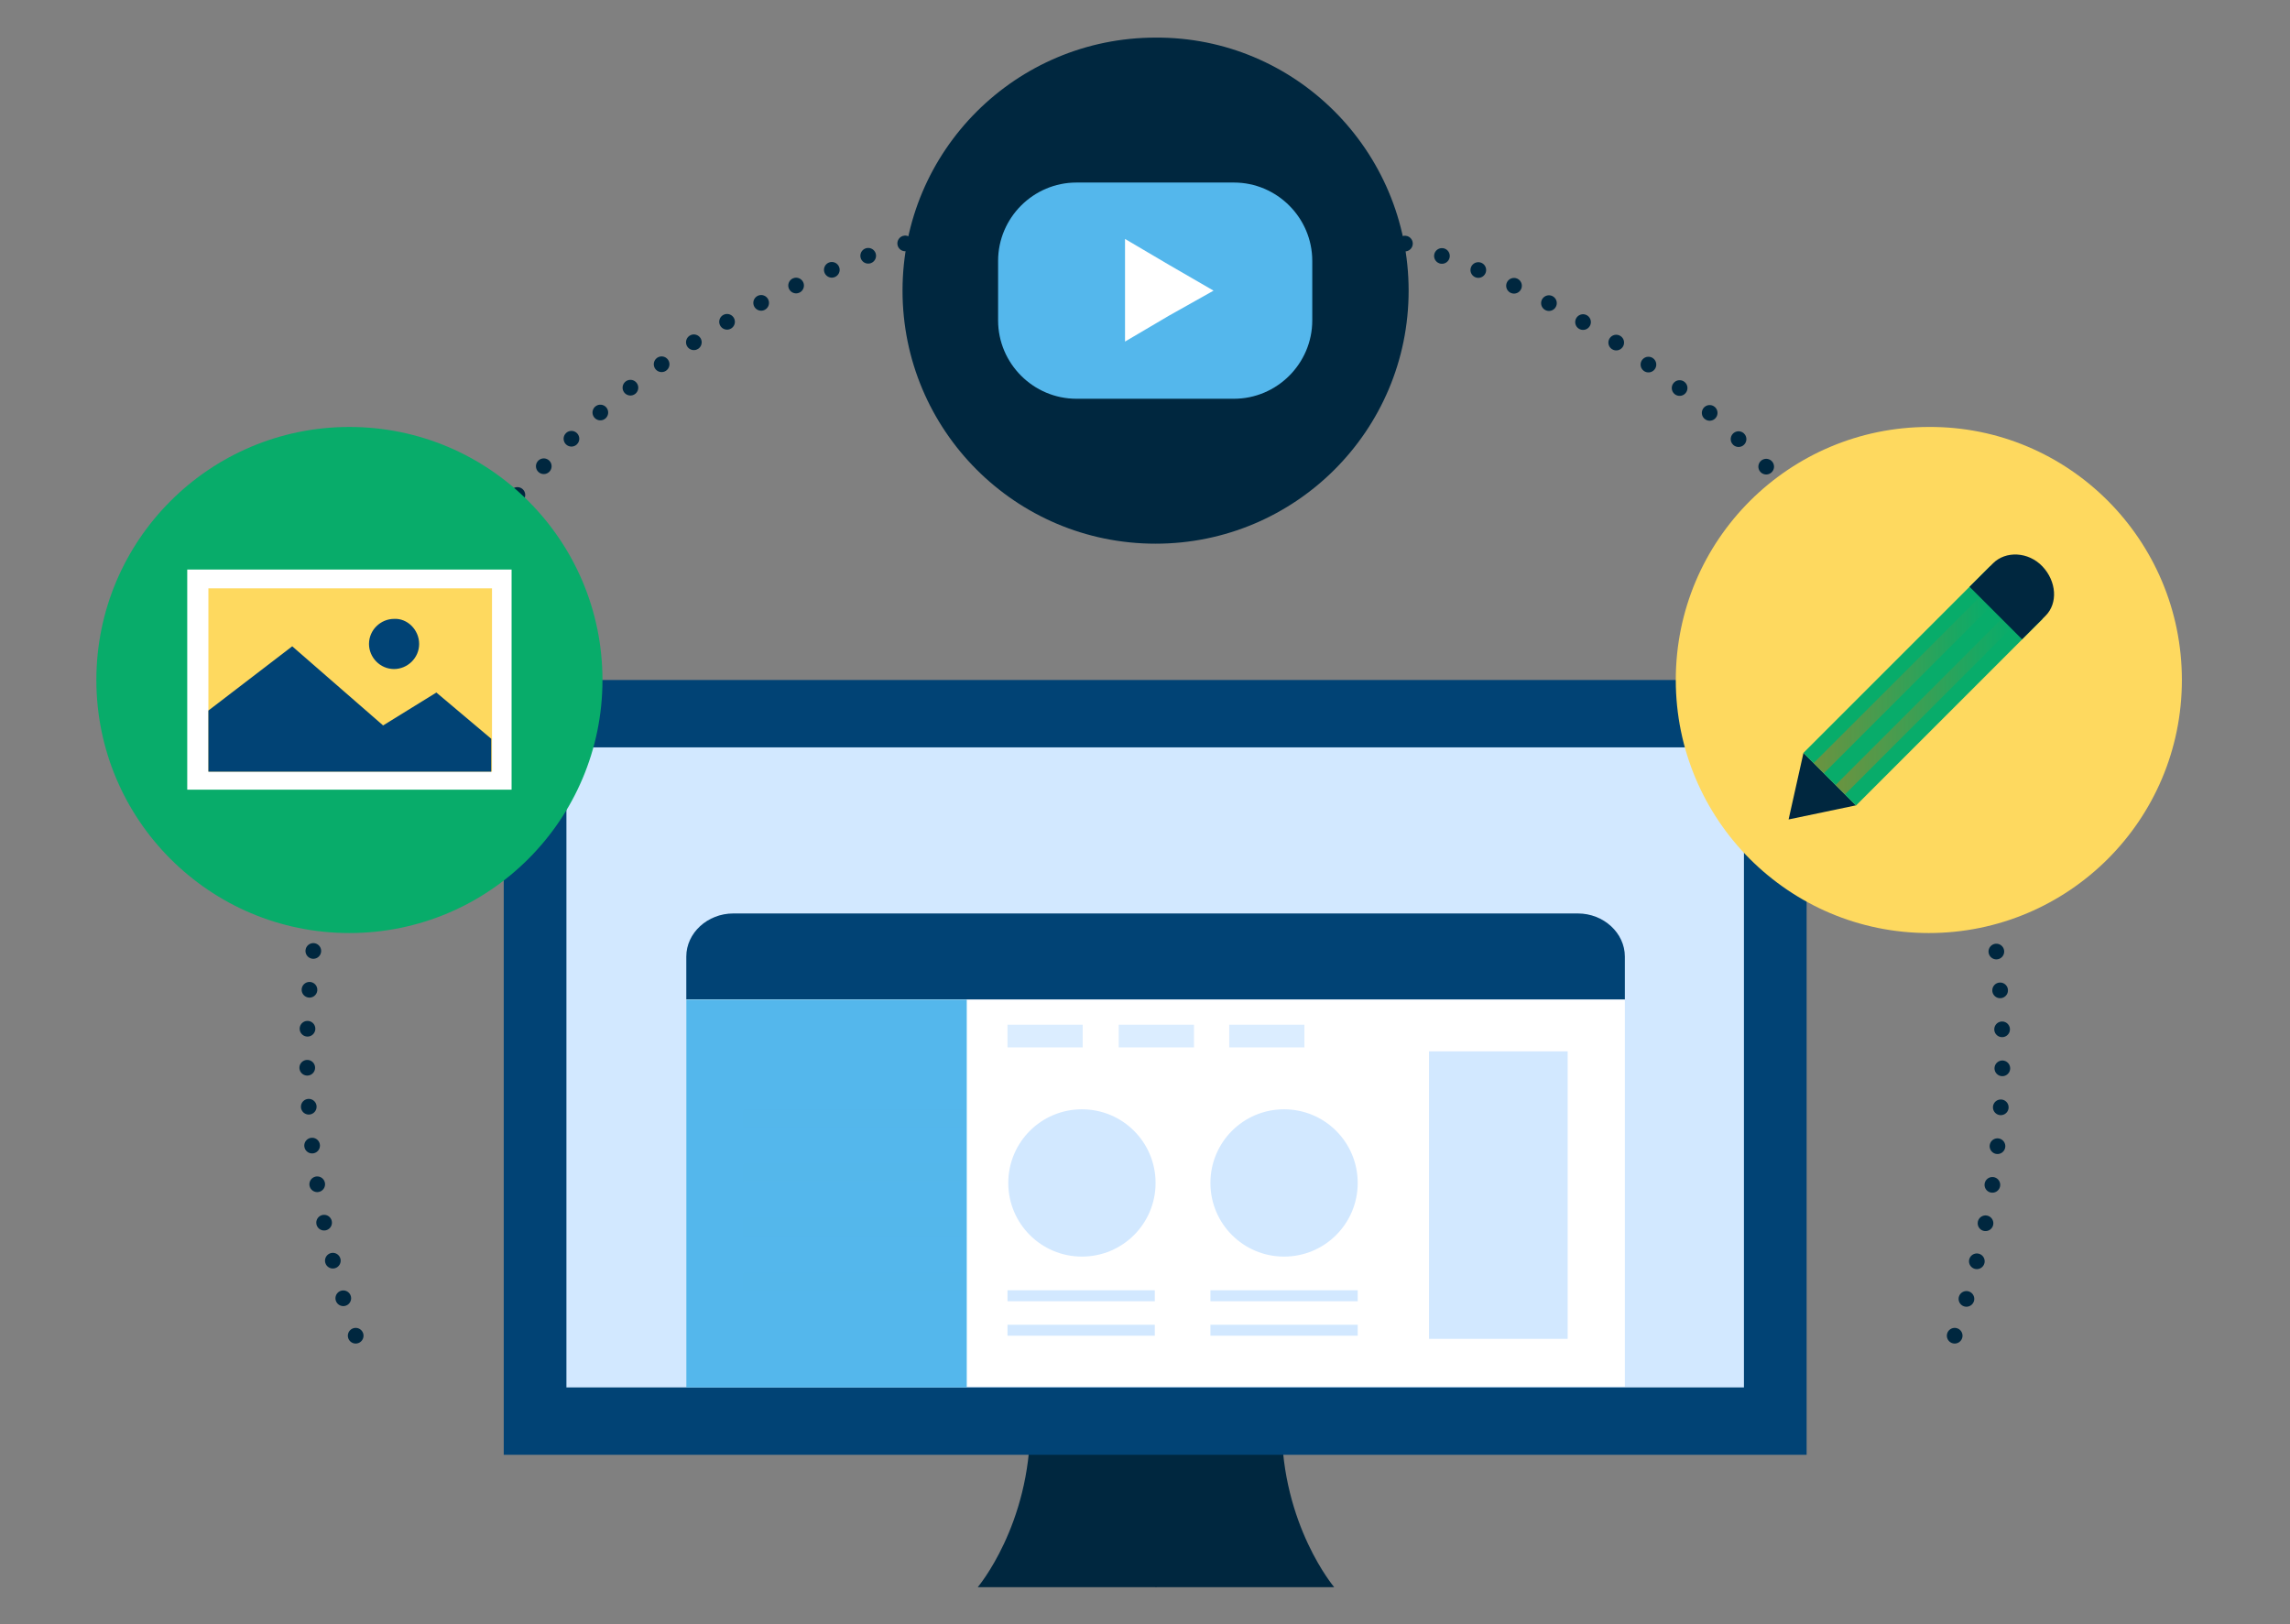
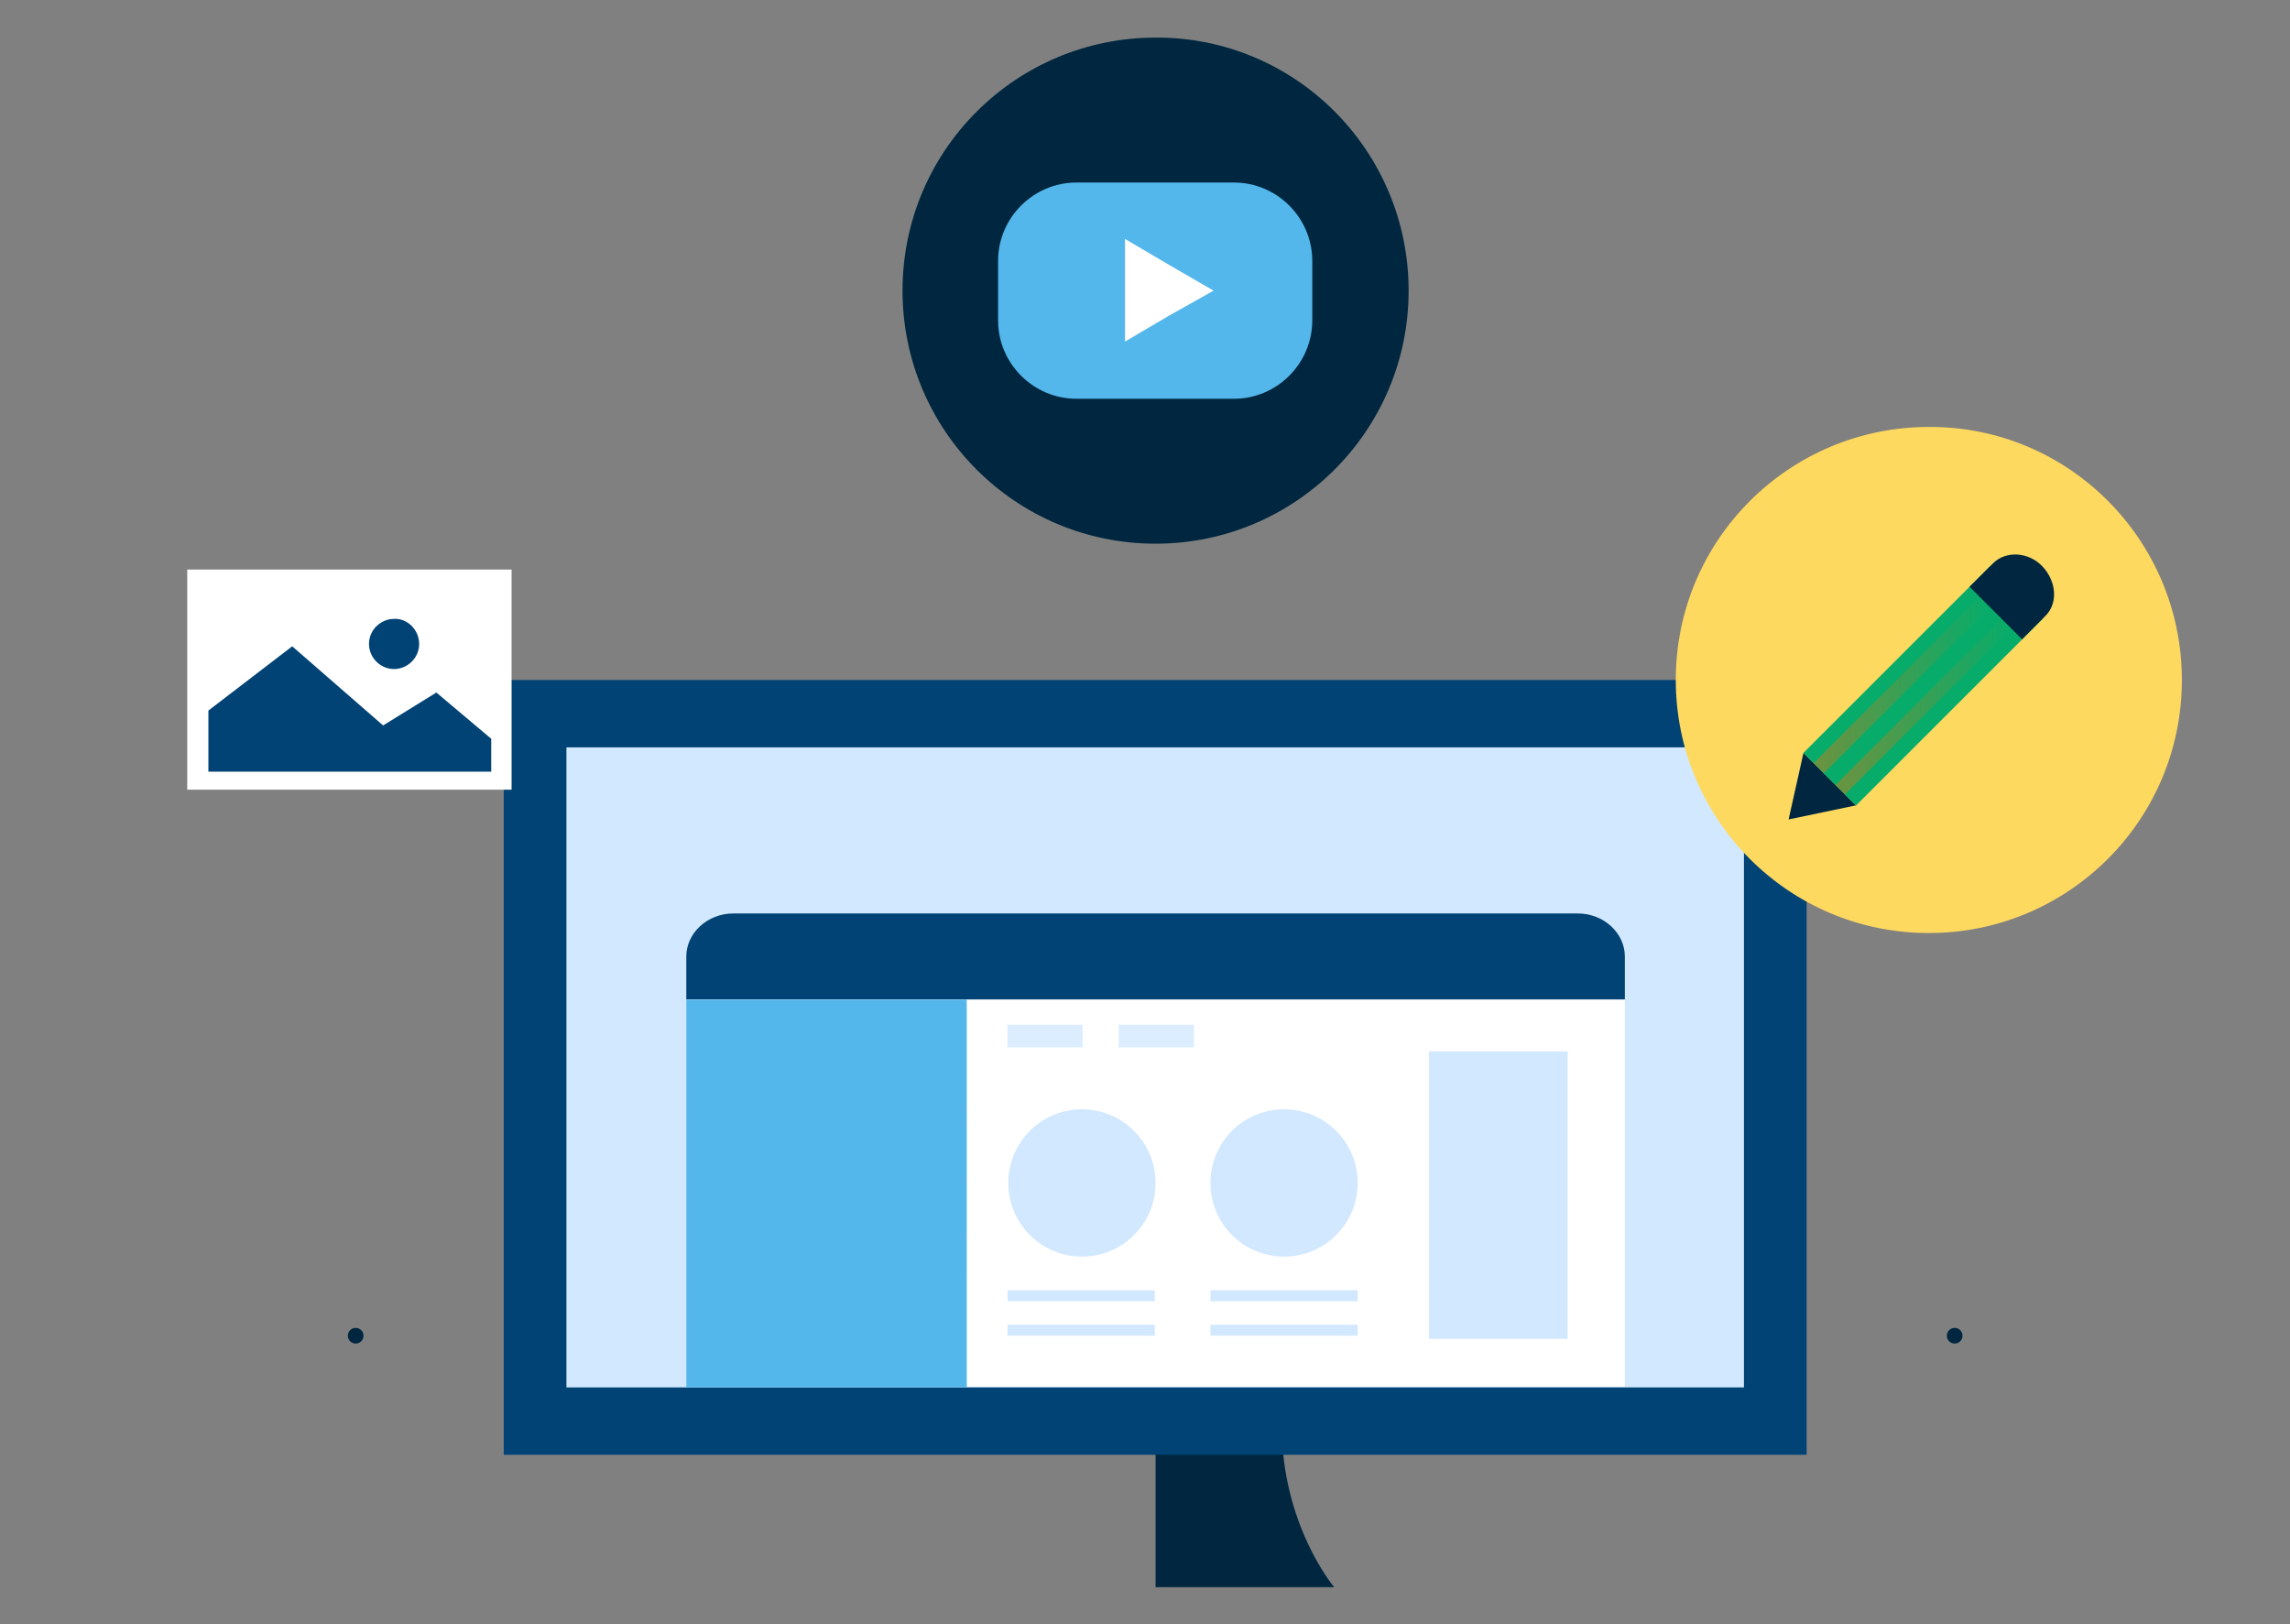
<svg xmlns="http://www.w3.org/2000/svg" version="1.1" id="Layer_1" x="0px" y="0px" viewBox="0 0 292.3 207.3" style="enable-background:new 0 0 292.3 207.3;" xml:space="preserve">
  <rect x="0" y="0" width="292.3" height="207.3" fill="#808080" stroke="none" />
  <style type="text/css"> .st0{fill:#00273F;} .st1{fill:#014375;} .st2{fill:#D2E8FF;} .st3{fill:none;stroke:#00273F;stroke-width:2;stroke-linecap:round;stroke-miterlimit:10;} .st4{fill:none;stroke:#00273F;stroke-width:2;stroke-linecap:round;stroke-miterlimit:10;stroke-dasharray:0,4.98;} .st5{fill:#08AC6A;} .st6{fill:#FED95F;} .st7{fill:#54B7EC;} .st8{fill:#FFFFFF;} .st9{opacity:0.4;fill:url(#SVGID_1_);} .st10{opacity:0.4;fill:url(#SVGID_2_);} .st11{opacity:0.7;fill:#54B7EC;} .st12{opacity:0.8;} </style>
  <g>
-     <path class="st0" d="M147.6,181.9v20.7h-22.8c0,0,6.7-7.9,6.7-20.7H147.6z" />
    <path class="st0" d="M147.5,181.9v20.7h22.8c0,0-6.7-7.9-6.7-20.7H147.5z" />
    <g>
      <g>
        <rect x="64.3" y="86.8" class="st1" width="166.3" height="98.9" />
        <rect x="72.3" y="95.4" class="st2" width="150.3" height="81.7" />
      </g>
      <g>
        <g>
          <g>
            <line class="st3" x1="249.5" y1="170.5" x2="249.5" y2="170.5" />
-             <path class="st4" d="M251,165.8c3-9.9,4.6-20.4,4.6-31.3c0-59.7-48.4-108.2-108.2-108.2c-59.7,0-108.2,48.4-108.2,108.2 c0,11.8,1.9,23.1,5.4,33.7" />
            <line class="st3" x1="45.4" y1="170.5" x2="45.4" y2="170.5" />
          </g>
        </g>
      </g>
      <path class="st0" d="M179.8,37.1c0,17.9-14.5,32.3-32.3,32.3c-17.9,0-32.3-14.5-32.3-32.3c0-17.9,14.5-32.3,32.3-32.3 C165.3,4.7,179.8,19.2,179.8,37.1z" />
-       <circle class="st5" cx="44.6" cy="86.8" r="32.3" />
      <path class="st6" d="M278.5,86.8c0,17.9-14.5,32.3-32.3,32.3c-17.9,0-32.3-14.5-32.3-32.3c0-17.9,14.5-32.3,32.3-32.3 C264,54.4,278.5,68.9,278.5,86.8z" />
      <g>
        <path class="st7" d="M167.5,40.9c0,5.5-4.5,10-10,10h-20.1c-5.5,0-10-4.5-10-10v-7.6c0-5.5,4.5-10,10-10h20.1c5.5,0,10,4.5,10,10 V40.9z" />
      </g>
      <polygon class="st8" points="154.9,37.1 149.2,40.3 143.6,43.6 143.6,37.1 143.6,30.5 149.2,33.8 " />
      <g>
        <polygon class="st0" points="228.3,104.6 228.3,104.6 230.2,96.1 236.9,102.8 " />
        <g>
          <rect x="228.6" y="82.8" transform="matrix(0.707 -0.707 0.707 0.707 10.025 199.191)" class="st5" width="33.7" height="9.5" />
          <g>
            <path class="st0" d="M251.4,74.9c0,0,1.3-1.3,3-3c1.6-1.6,4.5-1.5,6.3,0.4s2,4.7,0.4,6.3c-1.6,1.6-3,3-3,3" />
          </g>
          <g>
            <g>
              <linearGradient id="SVGID_1_" gradientUnits="userSpaceOnUse" x1="231.532" y1="87.451" x2="253.981" y2="87.451">
                <stop offset="0" style="stop-color:#FF6D00" />
                <stop offset="0.883" style="stop-color:#FF6D00;stop-opacity:0.112" />
                <stop offset="0.995" style="stop-color:#FF6D00;stop-opacity:0" />
              </linearGradient>
              <polygon class="st9" points="232.8,98.7 231.5,97.4 252.7,76.2 254,77.5 " />
            </g>
            <g>
              <linearGradient id="SVGID_2_" gradientUnits="userSpaceOnUse" x1="234.276" y1="90.195" x2="256.725" y2="90.195">
                <stop offset="0" style="stop-color:#FF6D00" />
                <stop offset="0.883" style="stop-color:#FF6D00;stop-opacity:0.112" />
                <stop offset="0.995" style="stop-color:#FF6D00;stop-opacity:0" />
              </linearGradient>
              <polygon class="st10" points="235.5,101.4 234.3,100.2 255.5,79 256.7,80.2 " />
            </g>
          </g>
        </g>
      </g>
      <g>
        <rect x="23.9" y="72.7" class="st8" width="41.4" height="28.1" />
-         <rect x="26.6" y="75.1" class="st6" width="36.2" height="23.4" />
        <polygon class="st1" points="26.6,90.7 37.3,82.5 48.9,92.6 55.7,88.4 62.7,94.3 62.7,98.5 26.6,98.5 " />
        <path class="st1" d="M53.5,82.2c0,1.8-1.5,3.2-3.2,3.2c-1.8,0-3.2-1.5-3.2-3.2c0-1.8,1.5-3.2,3.2-3.2 C52,78.9,53.5,80.4,53.5,82.2z" />
      </g>
      <g>
        <path class="st1" d="M87.6,127.6c0,0,0-2.5,0-5.5c0-3,2.7-5.5,6-5.5h107.8c3.3,0,6,2.5,6,5.5c0,3,0,5.5,0,5.5" />
      </g>
      <rect x="87.6" y="127.6" class="st8" width="119.8" height="49.4" />
      <rect x="87.6" y="127.6" class="st7" width="35.8" height="49.5" />
      <rect x="94.9" y="141.6" class="st11" width="28.4" height="2.3" />
      <rect x="94.9" y="148.5" class="st11" width="28.4" height="2.3" />
      <rect x="94.9" y="155.5" class="st11" width="28.4" height="2.3" />
      <rect x="94.9" y="162.5" class="st11" width="28.4" height="2.3" />
      <g class="st12">
        <rect x="128.6" y="130.8" class="st2" width="9.6" height="2.9" />
        <rect x="142.8" y="130.8" class="st2" width="9.6" height="2.9" />
-         <rect x="156.9" y="130.8" class="st2" width="9.6" height="2.9" />
      </g>
      <rect x="182.4" y="134.2" class="st2" width="17.7" height="36.7" />
      <path class="st2" d="M147.5,151c0,5.2-4.2,9.4-9.4,9.4c-5.2,0-9.4-4.2-9.4-9.4c0-5.2,4.2-9.4,9.4-9.4 C143.3,141.6,147.5,145.8,147.5,151z" />
      <path class="st2" d="M173.3,151c0,5.2-4.2,9.4-9.4,9.4c-5.2,0-9.4-4.2-9.4-9.4c0-5.2,4.2-9.4,9.4-9.4 C169.1,141.6,173.3,145.8,173.3,151z" />
      <g>
        <g>
          <rect x="128.6" y="164.7" class="st2" width="18.8" height="1.4" />
          <rect x="128.6" y="169.1" class="st2" width="18.8" height="1.4" />
        </g>
      </g>
      <g>
        <g>
          <rect x="154.5" y="164.7" class="st2" width="18.8" height="1.4" />
          <rect x="154.5" y="169.1" class="st2" width="18.8" height="1.4" />
        </g>
      </g>
    </g>
  </g>
</svg>